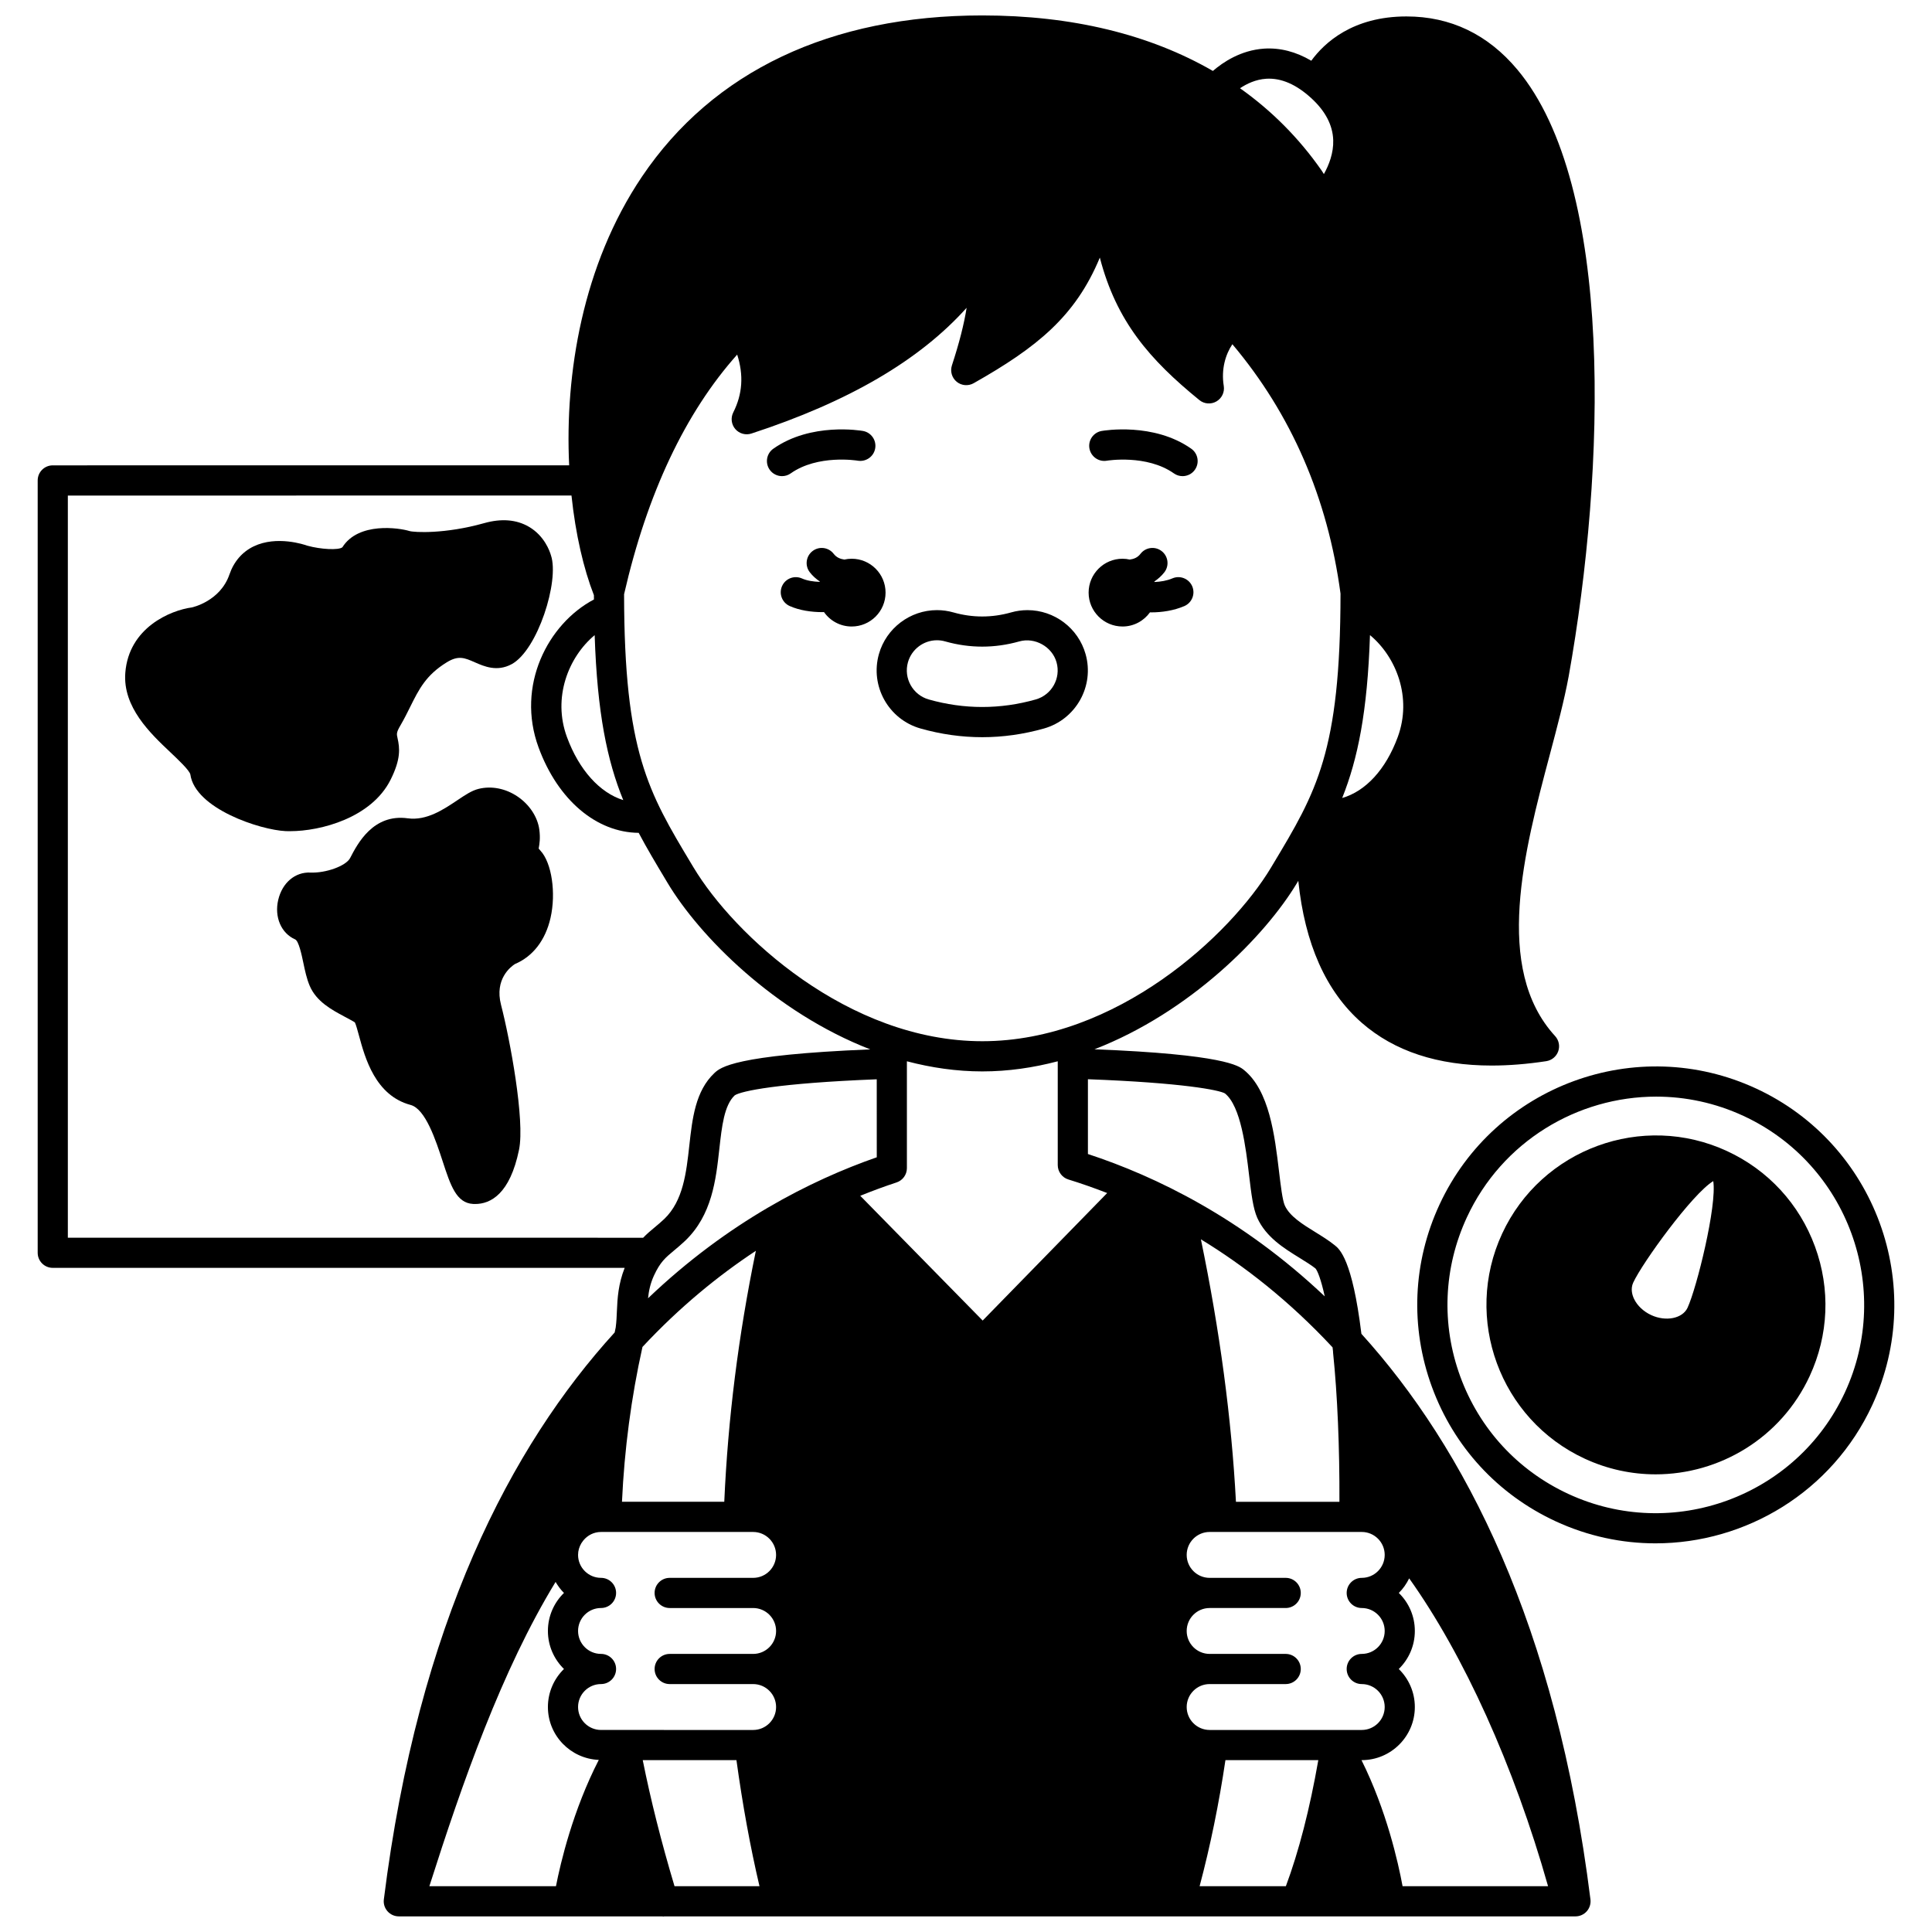
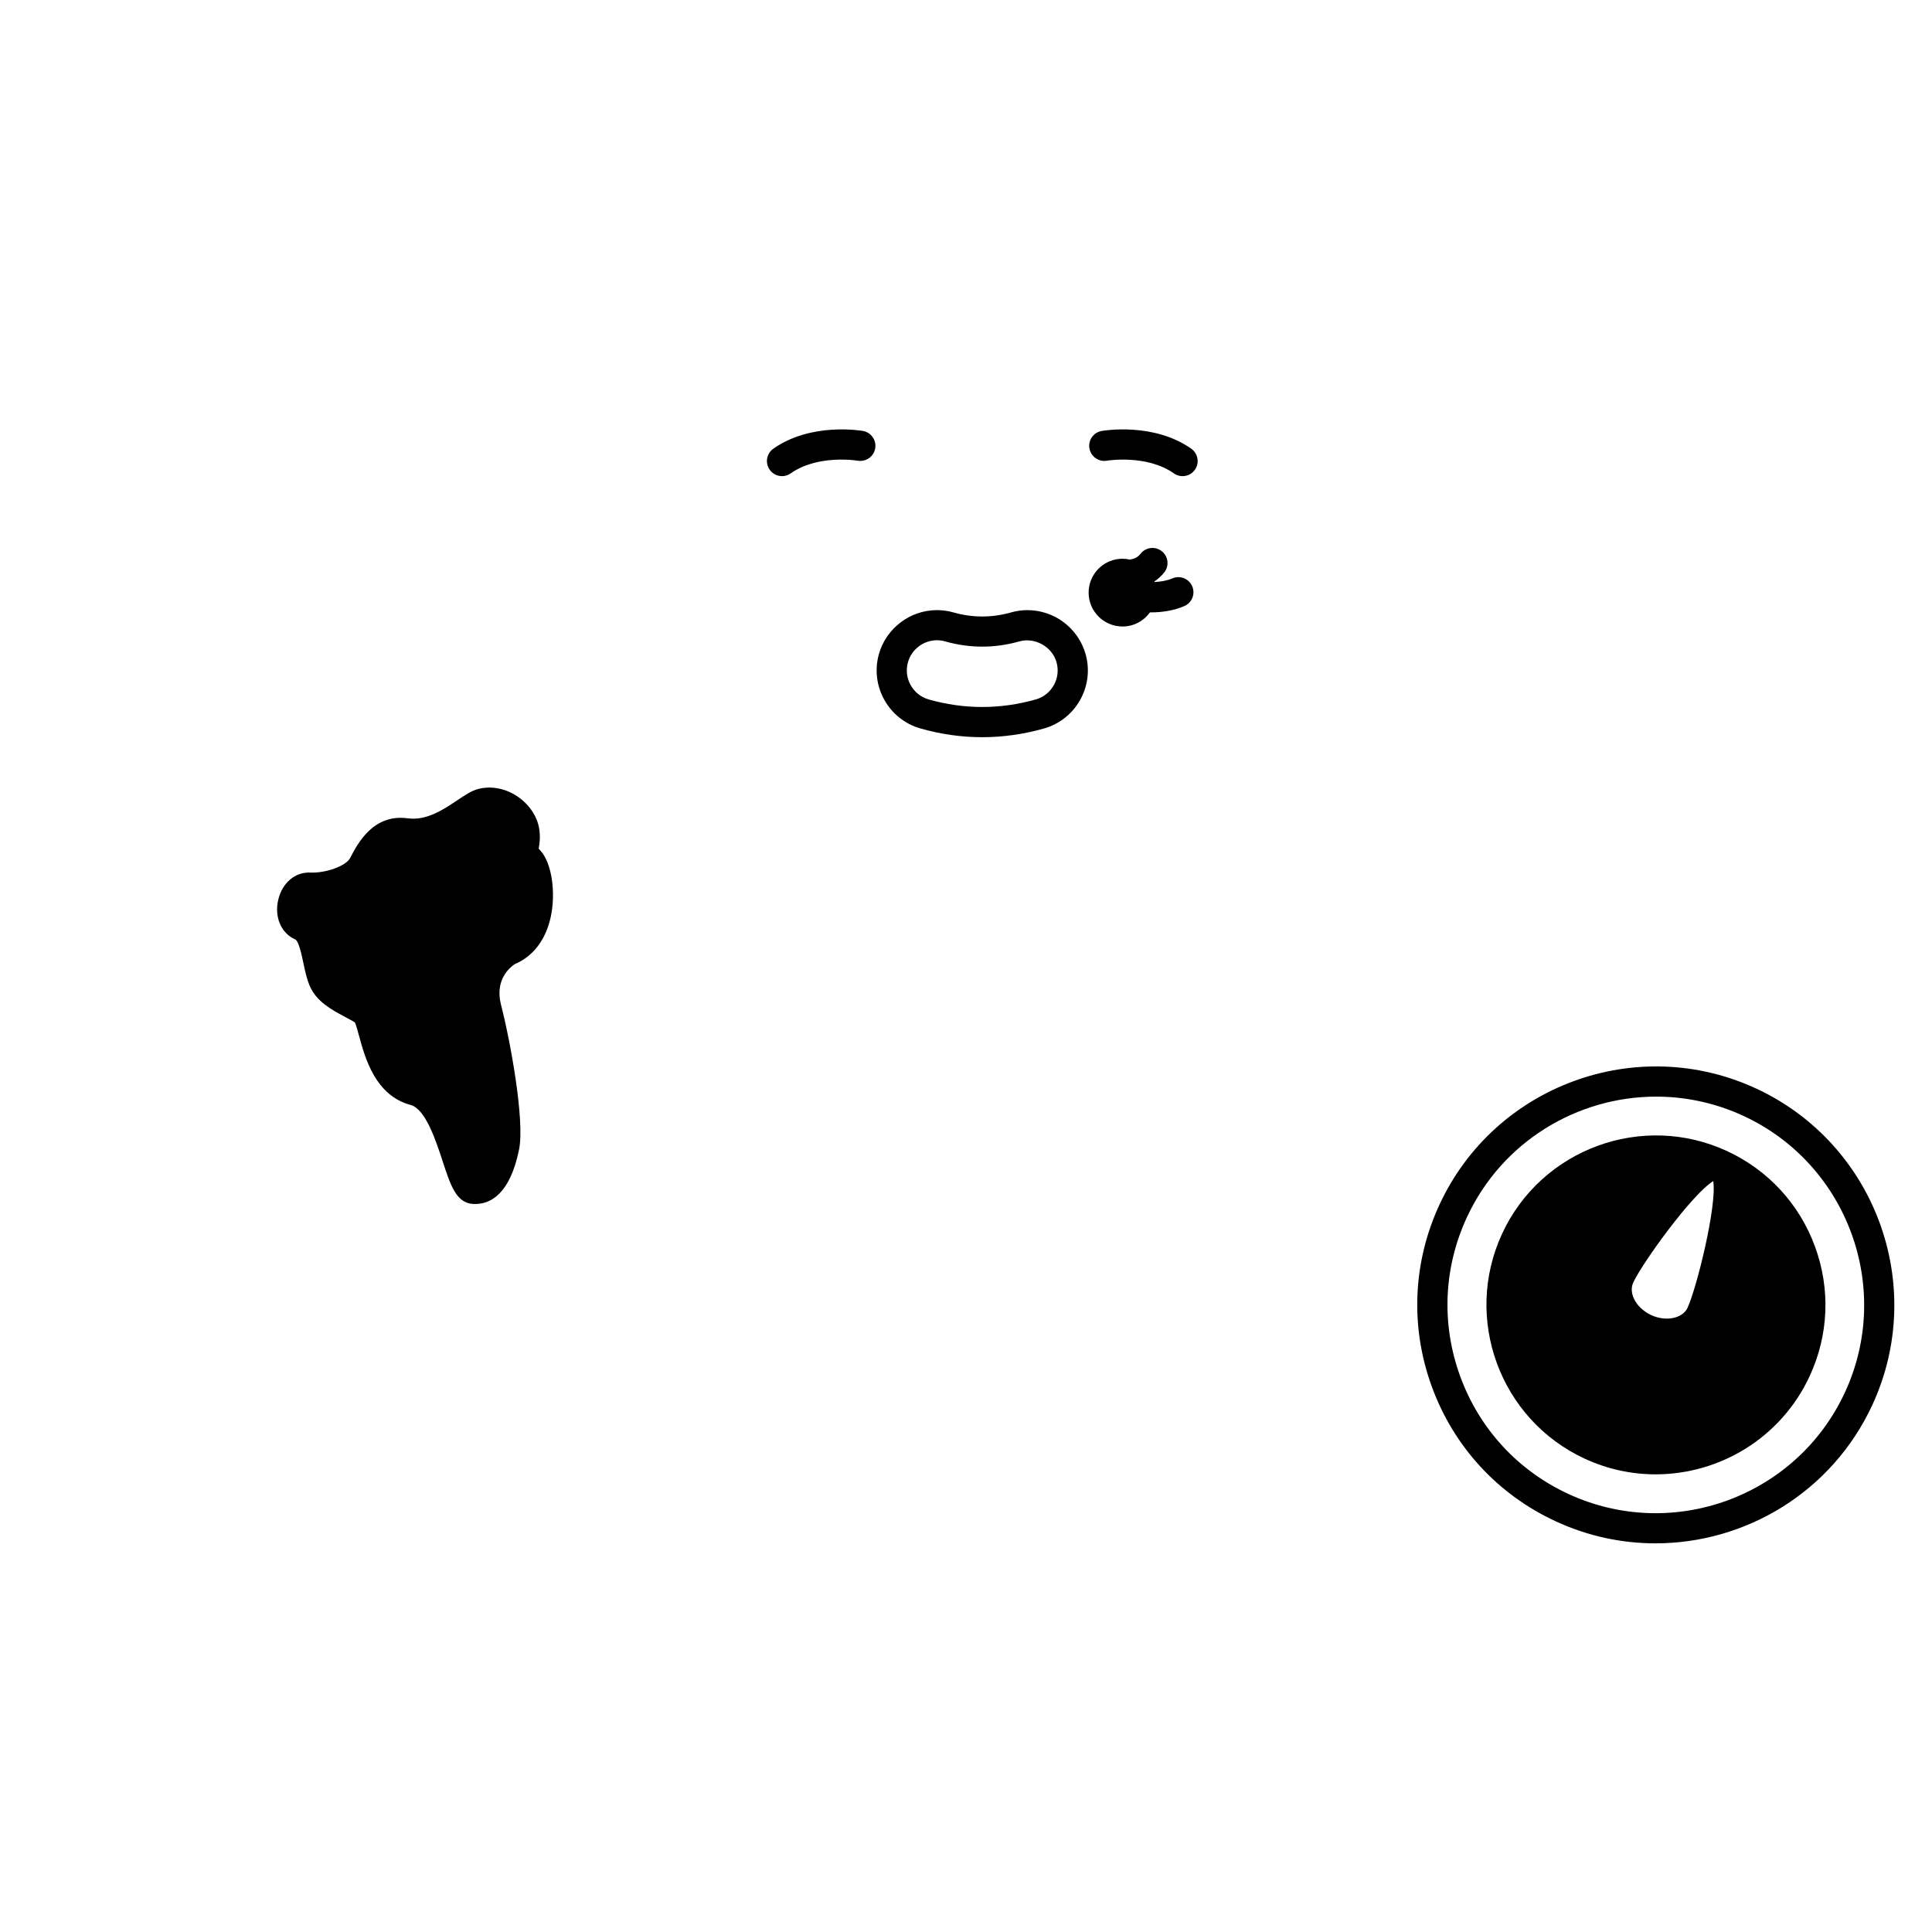
<svg xmlns="http://www.w3.org/2000/svg" width="800px" height="800px" version="1.1" viewBox="144 144 512 512">
  <defs>
    <clipPath id="a">
      <path d="m153 148.09h414v503.81h-414z" />
    </clipPath>
  </defs>
  <path d="m441.48 310.03c3.008 0 5.648-1.492 7.281-3.758 0.09 0 0.168 0.016 0.25 0.016 2.941 0 6.055-0.473 8.84-1.664 2.031-0.871 2.969-3.223 2.102-5.25-0.871-2.031-3.227-2.969-5.25-2.102-1.473 0.629-3.129 0.895-4.742 0.969-0.016-0.043-0.023-0.09-0.039-0.133 0.98-0.684 1.891-1.469 2.656-2.461 1.344-1.75 1.016-4.258-0.734-5.606-1.75-1.348-4.262-1.02-5.606 0.734-0.758 0.992-1.758 1.371-2.832 1.516-0.625-0.137-1.266-0.219-1.93-0.219-4.957 0-8.98 4.023-8.98 8.98 0 4.953 4.027 8.977 8.984 8.977z" />
-   <path d="m367.77 292.29c-1.066-0.145-2.066-0.527-2.832-1.516-1.344-1.754-3.859-2.082-5.606-0.734-1.75 1.344-2.082 3.856-0.734 5.606 0.762 0.996 1.676 1.777 2.66 2.461-0.012 0.031-0.02 0.062-0.031 0.098-1.695-0.059-3.383-0.32-4.691-0.902-2.019-0.902-4.383 0-5.281 2.019-0.898 2.016 0.004 4.379 2.019 5.281 2.59 1.16 5.719 1.621 8.738 1.621 0.121 0 0.23-0.016 0.352-0.02 1.621 2.312 4.301 3.828 7.34 3.828 4.957 0 8.98-4.023 8.98-8.98 0-4.957-4.023-8.98-8.98-8.98-0.668 0-1.312 0.082-1.934 0.219z" />
  <path d="m437.33 266.09c0.109-0.02 10.543-1.723 17.766 3.363 0.699 0.496 1.504 0.73 2.297 0.73 1.254 0 2.496-0.586 3.269-1.695 1.27-1.809 0.84-4.301-0.965-5.574-9.977-7.031-23.195-4.805-23.75-4.703-2.168 0.383-3.613 2.445-3.238 4.621 0.383 2.172 2.461 3.644 4.621 3.258z" />
  <path d="m351.25 270.18c0.797 0 1.598-0.234 2.297-0.73 7.172-5.059 17.512-3.406 17.762-3.363 2.176 0.363 4.242-1.074 4.625-3.246 0.383-2.176-1.066-4.25-3.242-4.633-0.559-0.098-13.77-2.328-23.75 4.703-1.805 1.27-2.238 3.766-0.965 5.574 0.781 1.109 2.016 1.695 3.273 1.695z" />
  <g clip-path="url(#a)">
-     <path d="m497.7 473.99c-1.562-1.262-3.375-2.383-5.125-3.465-3.336-2.059-6.785-4.184-8.086-7.047-0.625-1.402-1.082-5.254-1.527-8.977-1.145-9.598-2.562-21.543-9.359-26.992-1.312-1.039-5.242-4.094-39.555-5.438 25.297-9.812 45.191-29.941 53.664-44.059l0.352-0.582c1.723 16.633 7.301 29.285 16.785 37.594 8.637 7.559 20.188 11.359 34.457 11.359 4.551 0 9.375-0.387 14.469-1.16 1.461-0.223 2.68-1.23 3.172-2.625 0.492-1.395 0.172-2.941-0.828-4.031-16.457-17.922-8.137-49.234-1.449-74.398 1.996-7.504 3.879-14.59 5.047-20.945 9.832-54.922 12.168-129.99-13.602-160.78-7.824-9.348-17.711-14.086-29.387-14.086-14.266 0-21.77 7-25.223 11.738-4.066-2.394-8.266-3.484-12.535-3.207-6.16 0.422-10.879 3.613-13.539 5.914-16.758-9.676-37.332-14.711-61.105-14.711-40.168 0-71.363 14.777-90.203 42.734-15.758 23.383-20.449 52.293-19.289 76.496l-136.85 0.004c-2.207 0-3.996 1.789-3.996 3.996v204.68c0 2.207 1.789 3.996 3.996 3.996h151.56c-1.688 4.301-1.918 8.047-2.055 11.367-0.059 1.449-0.117 2.914-0.32 4.438-0.105 0.438-0.176 0.879-0.277 1.316-27.422 30.102-52.016 77.031-61.168 150.25-0.145 1.141 0.211 2.281 0.973 3.141 0.754 0.859 1.852 1.352 3 1.352h2.621 0.012 0.012 67.152c0.098 0.008 0.184 0.043 0.281 0.043 0.102 0 0.199-0.035 0.301-0.043h167.45 0.012 0.012 71.961 0.012 0.016 1.977c1.148 0 2.238-0.492 3-1.352 0.758-0.859 1.113-2.004 0.973-3.141-9.105-72.863-33.391-119.73-60.699-149.89-2.43-19.789-5.801-22.465-7.09-23.492zm-0.438 28.098c0 0.137 0.008 0.277 0.02 0.41 1.156 11.176 1.738 25.078 1.68 39.492h-27.422c-1.164-22.027-4.277-45.363-9.289-69.555 11.48 7 23.426 16.312 34.891 28.629 0.043 0.355 0.086 0.652 0.121 1.023zm-28.641-68.32c4.227 3.391 5.535 14.398 6.402 21.688 0.582 4.902 1.043 8.77 2.176 11.312 2.328 5.102 7.027 8.008 11.176 10.57 1.605 0.996 3.129 1.93 4.234 2.812 0.531 0.582 1.469 2.863 2.461 7.402-21.891-20.723-44.77-31.82-62.758-37.723v-19.82c25.188 0.938 34.844 2.887 36.309 3.758zm38.438-121.46c6.961 5.785 11.215 16.539 7.359 27.016-3.18 8.645-8.543 14.375-14.723 16.152 4.129-10.324 6.691-22.828 7.363-43.168zm-27.488-147.44c3.965-0.238 7.957 1.496 11.957 5.168 3.715 3.41 5.66 7.144 5.789 11.094 0.113 3.445-1.141 6.609-2.473 9-0.215-0.316-0.395-0.652-0.617-0.965-5.981-8.57-13.227-15.84-21.609-21.781 1.789-1.191 4.164-2.34 6.953-2.516zm-140.21 73.105c1.754 5.438 1.406 10.488-1.035 15.316-0.73 1.441-0.52 3.184 0.531 4.41 1.051 1.227 2.746 1.695 4.273 1.195 25.73-8.41 44.523-19.371 57.035-33.324-0.684 4.352-1.977 9.395-3.898 15.266-0.512 1.57-0.008 3.293 1.266 4.336 1.27 1.043 3.07 1.191 4.5 0.383 16.719-9.469 26.965-17.672 33.434-33.285 4.387 16.891 13.195 27.02 26.375 37.754 1.289 1.051 3.082 1.191 4.523 0.359 1.434-0.832 2.211-2.461 1.945-4.098-0.719-4.438 0.465-8.355 2.281-11.059 15.621 18.531 25.258 40.742 28.66 66.078-0.031 41.965-6.375 52.555-17.883 71.715l-0.523 0.875c-10.668 17.809-40.883 46.039-76.516 46.039-35.629 0-65.844-28.23-76.523-46.035l-0.539-0.895c-11.484-19.133-17.828-29.727-17.879-71.523 6.129-26.723 16.195-48.059 29.973-63.508zm36.992 212.72c-17.379 6.051-39.43 17.133-60.617 37.363 0.203-1.945 0.59-3.863 1.551-5.981 1.668-3.625 3.051-4.773 5.336-6.676 0.902-0.75 1.871-1.559 2.949-2.578 7.125-6.824 8.156-16.145 9.062-24.371 0.66-5.934 1.273-11.531 4.07-14.168 1.652-1.133 11.492-3.234 37.641-4.258zm-67.184-94.656c-6.195-1.93-11.703-7.949-14.926-16.715-3.852-10.469 0.395-21.211 7.348-27 0.684 20.695 3.324 33.285 7.578 43.715zm-147.19 115.97v-196.68l133.47-0.004c1.082 10.285 3.207 19.387 5.941 26.406 0 0.391 0.012 0.746 0.012 1.137-12.195 6.43-20.699 22.832-14.672 39.227 5.129 13.949 15.34 22.523 26.527 22.621 2.141 4.047 4.519 8.039 7.148 12.418l0.535 0.895c8.477 14.125 28.379 34.258 53.688 44.07-36.098 1.48-39.734 4.805-41.301 6.269-5.055 4.75-5.863 12.102-6.652 19.211-0.797 7.207-1.621 14.66-6.633 19.461-0.914 0.871-1.758 1.566-2.543 2.219-1.039 0.863-2.059 1.719-3.059 2.758zm152.28 28.949c9.891-10.605 20.117-18.918 30.051-25.477-4.66 22.66-7.394 44.547-8.371 66.508h-27.109c0.637-13.891 2.453-27.652 5.43-41.031zm-22.922 142.91h-33.551c8.742-27.445 19.164-57.219 33.449-80.637 0.633 1.055 1.348 2.059 2.223 2.914-2.625 2.559-4.258 6.133-4.258 10.078s1.637 7.519 4.258 10.078c-2.625 2.559-4.258 6.133-4.258 10.078 0 7.559 6 13.699 13.484 14.016-6.859 13.359-10.129 27.223-11.348 33.473zm31.418 0c-3.547-11.871-6.316-22.883-8.422-33.41h24.832c1.645 11.926 3.656 22.941 6.106 33.41zm-1.281-73.723h22.117c3.356 0 6.082 2.727 6.082 6.082 0 3.356-2.727 6.082-6.082 6.082h-22.117c-2.207 0-3.996 1.789-3.996 3.996s1.789 3.996 3.996 3.996h22.117c3.356 0 6.082 2.731 6.082 6.082 0 3.352-2.727 6.082-6.082 6.082l-40.316-0.004c-3.356 0-6.082-2.727-6.082-6.082s2.727-6.082 6.082-6.082c2.207 0 3.996-1.789 3.996-3.996s-1.789-3.996-3.996-3.996c-3.356 0-6.082-2.731-6.082-6.082s2.727-6.082 6.082-6.082c2.207 0 3.996-1.789 3.996-3.996s-1.789-3.996-3.996-3.996c-3.356 0-6.082-2.731-6.082-6.082 0-1.133 0.332-2.176 0.867-3.082 0.18-0.246 0.352-0.508 0.531-0.75 1.117-1.359 2.785-2.246 4.68-2.246h40.316c3.356 0 6.082 2.727 6.082 6.082 0 3.356-2.727 6.082-6.082 6.082h-22.117c-2.207 0-3.996 1.789-3.996 3.996 0 2.203 1.793 3.996 4 3.996zm82.945-76.184-32.445-33.062c3.348-1.352 6.57-2.539 9.613-3.535 1.645-0.535 2.75-2.07 2.75-3.797v-27.812-0.008-0.008-0.484c6.422 1.684 13.105 2.684 19.988 2.684 6.883 0 13.566-0.996 19.988-2.684v27.504c0 1.754 1.145 3.305 2.824 3.82 3.246 1 6.695 2.203 10.277 3.59zm80.348 149.91h-22.859c2.84-10.684 5.133-21.871 6.844-33.41h24.613c-2.277 12.996-5.164 24.191-8.598 33.41zm29.93-77.723c1.137-1.105 2.039-2.43 2.75-3.863 14.496 20.348 27.758 49.633 36.805 81.582h-38.555c-1.16-6.277-4.266-20.121-10.887-33.41h0.062c7.758 0 14.074-6.316 14.074-14.074 0-3.945-1.637-7.519-4.258-10.078 2.625-2.559 4.258-6.133 4.258-10.078 0.008-3.941-1.621-7.519-4.25-10.078zm-3.738-10.078c0 3.356-2.727 6.082-6.082 6.082-2.207 0-3.996 1.789-3.996 3.996s1.789 3.996 3.996 3.996c3.356 0 6.082 2.727 6.082 6.082s-2.727 6.082-6.082 6.082c-2.207 0-3.996 1.789-3.996 3.996s1.789 3.996 3.996 3.996c3.356 0 6.082 2.731 6.082 6.082s-2.727 6.082-6.082 6.082h-40.312c-3.356 0-6.082-2.727-6.082-6.082s2.727-6.082 6.082-6.082h20.156c2.207 0 3.996-1.789 3.996-3.996s-1.789-3.996-3.996-3.996h-20.156c-3.356 0-6.082-2.731-6.082-6.082s2.727-6.082 6.082-6.082h20.156c2.207 0 3.996-1.789 3.996-3.996s-1.789-3.996-3.996-3.996h-20.156c-3.356 0-6.082-2.731-6.082-6.082s2.727-6.082 6.082-6.082h40.316c3.352 0.004 6.078 2.731 6.078 6.082z" />
-   </g>
+     </g>
  <path d="m609.39 432.47c-31.625-14.656-69.262-0.844-83.914 30.77-7.098 15.316-7.809 32.48-1.996 48.328s17.445 28.484 32.766 35.582c8.578 3.973 17.59 5.852 26.477 5.852 23.871 0 46.762-13.578 57.438-36.621 14.652-31.613 0.852-69.258-30.77-83.91zm23.52 80.555c-12.801 27.621-45.684 39.672-73.297 26.875-13.379-6.199-23.543-17.238-28.617-31.082-5.078-13.844-4.457-28.836 1.742-42.215 9.328-20.129 29.324-31.988 50.176-31.988 7.758 0 15.633 1.645 23.125 5.113 27.609 12.793 39.668 45.676 26.871 73.297z" />
  <path d="m601.71 449.06c-22.461-10.414-49.219-0.602-59.629 21.867-10.41 22.469-0.602 49.219 21.867 59.629 6.094 2.828 12.5 4.16 18.812 4.16 16.961 0 33.227-9.648 40.816-26.023 5.047-10.883 5.547-23.078 1.414-34.344-4.133-11.266-12.402-20.242-23.281-25.289zm-10.492 41.508c-1.332 2.859-5.746 3.746-9.645 1.938-2.023-0.938-3.672-2.492-4.523-4.262-0.43-0.887-1.023-2.633-0.227-4.348 2.434-5.254 15.59-23.465 21.207-26.891 1.016 6.496-4.379 28.305-6.812 33.562z" />
  <path d="m387.95 337.06c5.398 1.531 10.898 2.305 16.355 2.305 5.453 0 10.953-0.777 16.352-2.301 8.484-2.406 13.43-11.254 11.035-19.711-1.926-6.867-8.258-11.66-15.398-11.66-1.477 0-2.938 0.203-4.344 0.605-5.094 1.438-10.215 1.434-15.254 0.008-1.422-0.406-2.902-0.617-4.387-0.617-7.121 0-13.449 4.785-15.383 11.637-2.402 8.477 2.543 17.332 11.023 19.734zm-3.332-17.566c0.969-3.426 4.129-5.82 7.688-5.82 0.738 0 1.477 0.105 2.195 0.312 6.484 1.836 13.105 1.836 19.625-0.004 4.106-1.164 8.707 1.387 9.867 5.531 1.199 4.231-1.277 8.652-5.516 9.852-9.379 2.66-18.98 2.656-28.348 0-4.238-1.199-6.711-5.625-5.512-9.871z" />
-   <path d="m220.89 364.27c8.121 0 21.57-3.543 26.621-13.637 2.754-5.508 2.441-8.359 1.84-11.031-0.25-1.102-0.332-1.477 0.75-3.328 0.984-1.688 1.812-3.34 2.609-4.957 2.336-4.695 4.176-8.406 9.68-11.793 3.102-1.91 4.742-1.199 7.453-0.004 2.481 1.086 5.867 2.574 9.738 0.5 6.891-3.703 12.711-22.086 10.434-28.836-0.324-1.129-1.727-5.172-5.836-7.578-3.297-1.93-7.293-2.254-11.871-0.969-10.41 2.926-18.559 2.465-19.812 2.086-2.668-0.824-13.5-2.473-17.762 4.309-0.992 0.816-5.719 0.566-9.27-0.418-0.812-0.289-8.105-2.758-14.223 0.172-3.039 1.461-5.262 4.031-6.43 7.438-2.449 7.141-9.855 8.719-9.934 8.742-5.699 0.762-16.727 5.359-17.664 17.301-0.719 9.129 6.617 16.062 11.969 21.121 1.996 1.883 5.004 4.731 5.262 5.832 1.258 9.078 18.508 14.73 25.285 15.035 0.367 0.008 0.762 0.016 1.16 0.016z" />
  <path d="m286.75 368.88c0.012-0.062 0.023-0.125 0.035-0.191 0.176-1.012 0.449-2.539 0.137-4.856-0.453-3.328-2.602-6.602-5.754-8.738-3.156-2.144-6.926-2.887-10.355-2.031-1.789 0.445-3.473 1.574-5.606 3.004-3.641 2.438-8.148 5.477-13.148 4.793-9.164-1.25-13.293 6.699-15.273 10.527-1.09 2.102-6.441 4.023-10.512 3.852-4.082-0.191-7.477 2.711-8.543 7.238-1.066 4.539 0.781 8.844 4.488 10.473 0.957 0.414 1.738 4.156 2.16 6.164 0.438 2.086 0.887 4.25 1.699 6.148 1.777 4.172 5.856 6.352 9.133 8.105 1.105 0.59 2.621 1.402 2.828 1.574 0.27 0.473 0.742 2.211 1.086 3.477 1.617 5.949 4.328 15.902 13.684 18.402 3.957 1.055 6.68 9.379 8.484 14.887 2.109 6.457 3.637 11.117 8.098 11.352 0.168 0.008 0.34 0.012 0.512 0.012 4.086 0 9.23-2.609 11.645-14.383 1.594-7.797-2.391-29.203-4.773-38.406-1.773-6.856 2.637-10.137 3.703-10.812 4.742-1.996 8.074-6.316 9.414-12.211 1.508-6.629 0.316-14.617-2.656-17.809-0.23-0.254-0.387-0.441-0.484-0.57z" />
</svg>